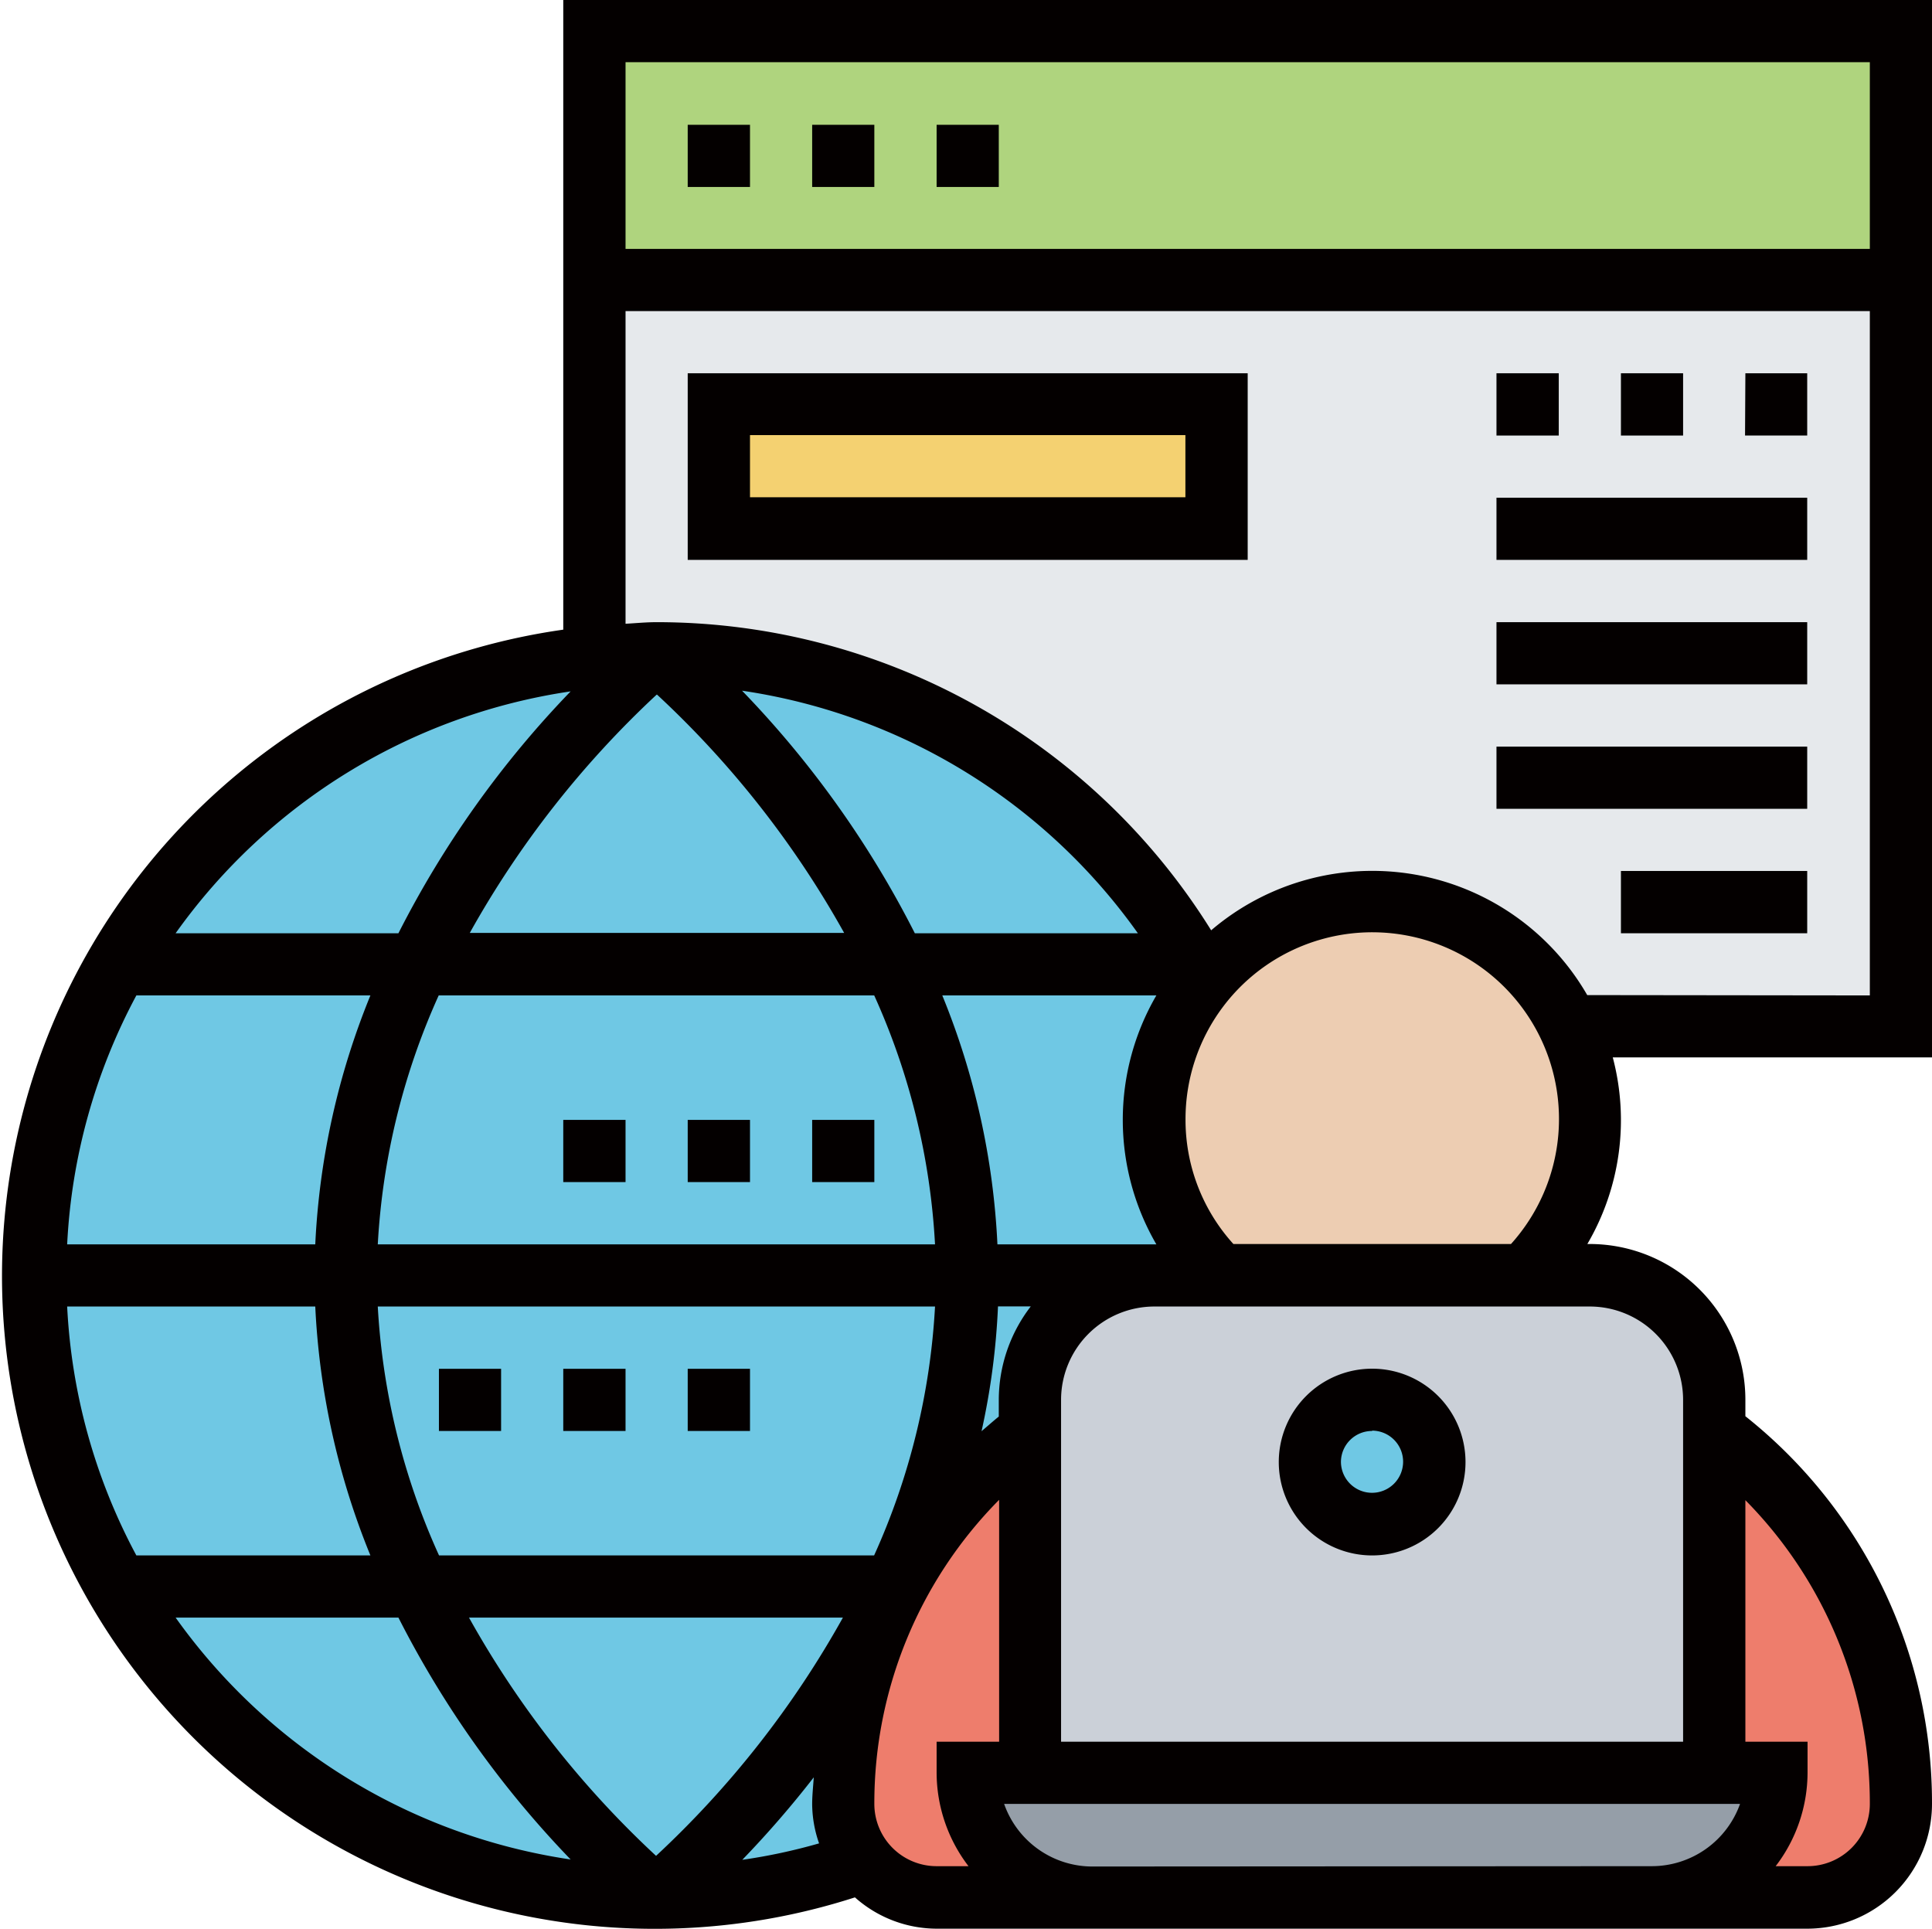
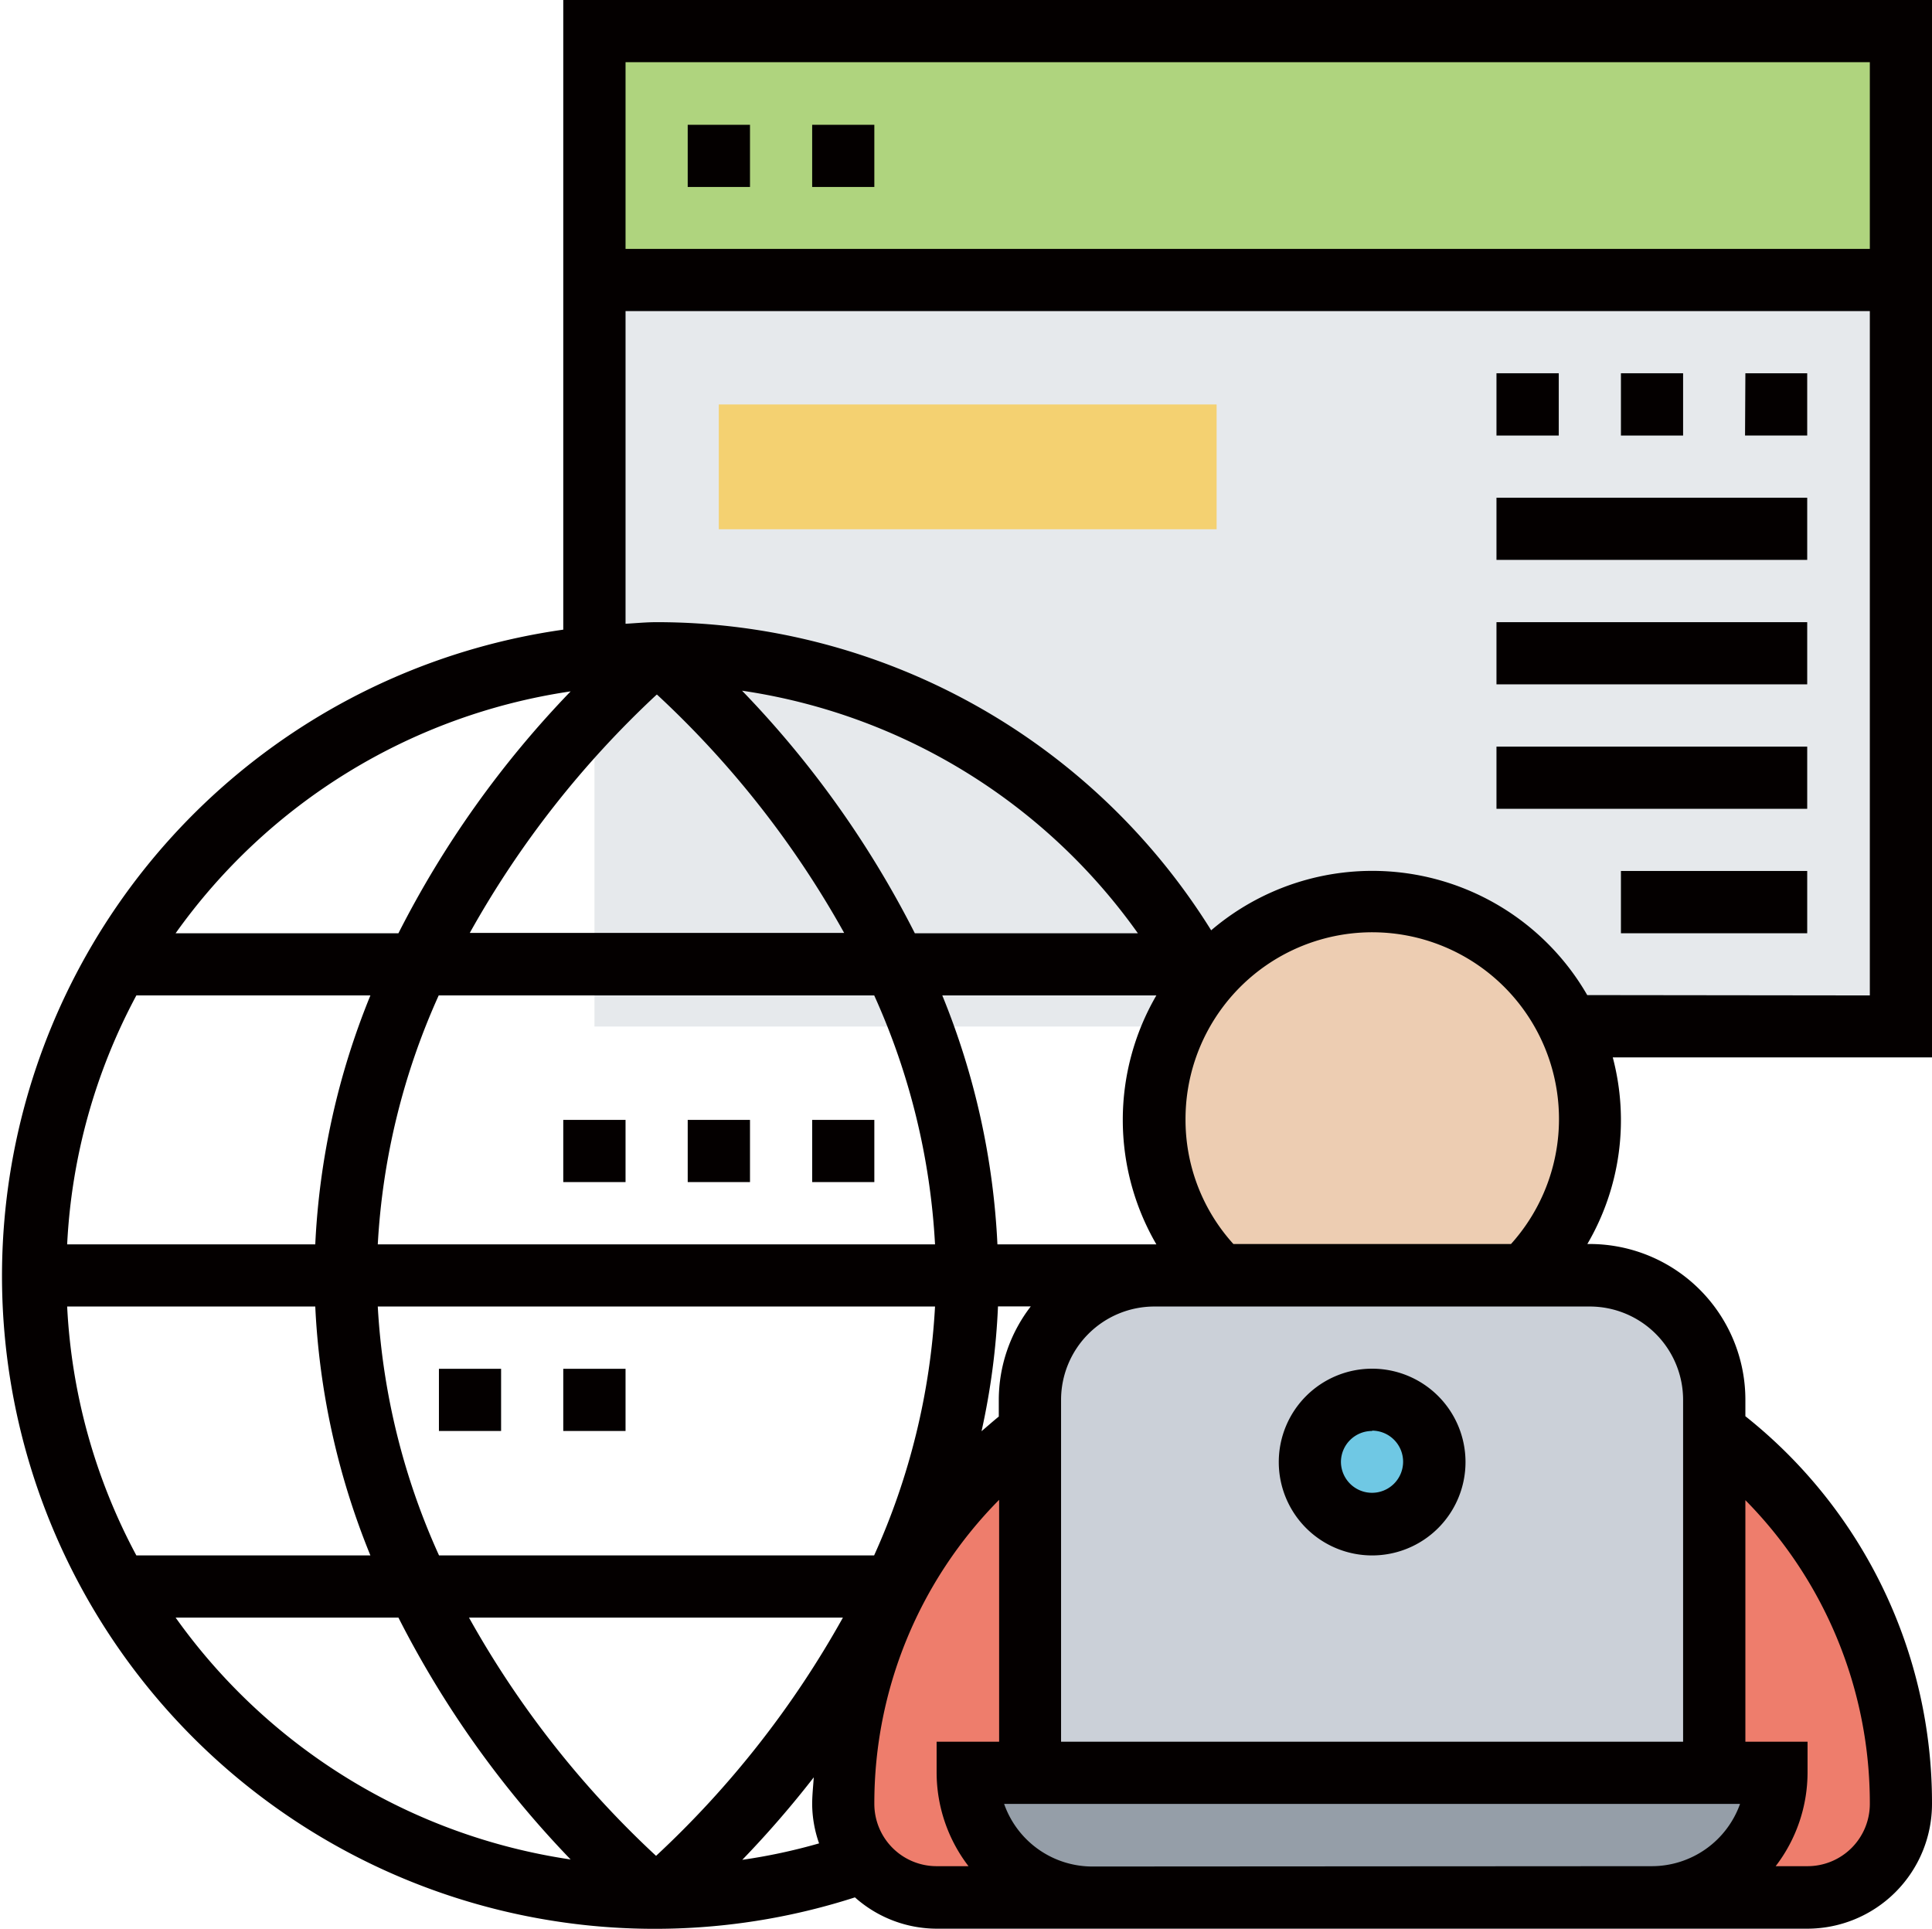
<svg xmlns="http://www.w3.org/2000/svg" viewBox="0 0 170.3 170">
  <defs>
    <style>.cls-1{fill:none;}.cls-2{fill:#e6e9ec;}.cls-3{fill:#6fc8e4;}.cls-4{fill:#ee7d6c;}.cls-5{fill:#959ea8;}.cls-6{fill:#cbd0d8;}.cls-7{fill:#edcdb2;}.cls-8{fill:#f4d171;}.cls-9{fill:#afd47e;}.cls-10{fill:#040000;}</style>
  </defs>
  <title>icon04</title>
  <g id="圖層_1" data-name="圖層 1">
    <rect class="cls-1" width="170" height="170" />
  </g>
  <g id="圖層_2" data-name="圖層 2">
    <path class="cls-2" d="M52.1,24.68H167.26v65.8H52.1Z" transform="translate(0.3)" />
-     <circle class="cls-3" cx="57.88" cy="112.42" r="54.84" />
    <path class="cls-4" d="M75.81,164.13A8.14,8.14,0,0,1,74,159a40.62,40.62,0,0,1,4.5-18.67,4,4,0,0,1,.27-.49,41,41,0,0,1,11.68-13.74v30.16H85a11,11,0,0,0,11,11H82.26A8.11,8.11,0,0,1,75.81,164.13Z" transform="translate(0.3)" />
    <path class="cls-4" d="M167.26,159a8.23,8.23,0,0,1-8.23,8.23H145.32a11,11,0,0,0,11-11h-5.48V126.13A41.08,41.08,0,0,1,167.26,159Z" transform="translate(0.3)" />
    <path class="cls-5" d="M150.81,156.29h5.48a11,11,0,0,1-11,11H96a11,11,0,0,1-11-11h65.81Z" transform="translate(0.3)" />
    <path class="cls-6" d="M150.81,126.13v30.16H90.48v-32.9a11,11,0,0,1,11-11h38.39a11,11,0,0,1,11,11Z" transform="translate(0.3)" />
    <circle class="cls-3" cx="120.94" cy="128.87" r="5.48" />
    <path class="cls-7" d="M138,90.48a18.76,18.76,0,0,1,1.87,8.23,19.13,19.13,0,0,1-5.62,13.57v.14h-27a19.11,19.11,0,0,1-5.76-13.71,19.25,19.25,0,0,1,19.2-19.19A19.11,19.11,0,0,1,138,90.48Z" transform="translate(0.3)" />
    <path class="cls-8" d="M63.06,35.65h43.88v11H63.06Z" transform="translate(0.3)" />
    <path class="cls-9" d="M52.1,2.74H167.26V24.68H52.1Z" transform="translate(0.3)" />
    <path class="cls-10" d="M120.65,137.1a8.23,8.23,0,1,0-8.23-8.23A8.23,8.23,0,0,0,120.65,137.1Zm0-11a2.74,2.74,0,1,1-2.75,2.74A2.74,2.74,0,0,1,120.65,126.13Z" transform="translate(0.3)" />
    <path class="cls-10" d="M170,0H49.35V55.5A57.54,57.54,0,1,0,75.06,167.24a10.87,10.87,0,0,0,7.2,2.76H159a11,11,0,0,0,11-11,43.5,43.5,0,0,0-16.45-34.17v-1.47a13.73,13.73,0,0,0-13.71-13.71h-.22a21.61,21.61,0,0,0,2.24-16.45H170Zm-5.48,5.48V21.94H54.84V5.48ZM87.74,123.39v1.47c-.52.42-1,.85-1.52,1.29a63.32,63.32,0,0,0,1.45-11h2.89a13.53,13.53,0,0,0-2.82,8.23ZM71.9,162.48a50.34,50.34,0,0,1-6.77,1.45,89.62,89.62,0,0,0,6.3-7.27c-.05.79-.14,1.57-.14,2.37A10.64,10.64,0,0,0,71.9,162.48ZM5.62,115.16H27.49a66.18,66.18,0,0,0,4.86,21.94H11.72A51.82,51.82,0,0,1,5.62,115.16Zm52-53.93a85.08,85.08,0,0,1,16.49,21h-33A85.59,85.59,0,0,1,57.58,61.23ZM76.76,87.74a61.17,61.17,0,0,1,5.36,21.94H33a61.43,61.43,0,0,1,5.37-21.94ZM27.49,109.68H5.62a51.82,51.82,0,0,1,6.1-21.94H32.35A66.18,66.18,0,0,0,27.49,109.68ZM33,115.16H82.12a61.22,61.22,0,0,1-5.37,21.94H38.4A61.22,61.22,0,0,1,33,115.16Zm41,27.42a85.34,85.34,0,0,1-16.47,21,85.33,85.33,0,0,1-16.49-21Zm13.62-32.9a66.18,66.18,0,0,0-4.86-21.94h18.87a21.81,21.81,0,0,0,0,21.94h-14ZM80.34,82.26A88,88,0,0,0,65.11,60.88,52.08,52.08,0,0,1,100,82.26ZM50,60.94A88.09,88.09,0,0,0,34.82,82.26H15.18A52.05,52.05,0,0,1,50,60.94ZM15.18,142.58H34.82A88.29,88.29,0,0,0,50,163.9,52.09,52.09,0,0,1,15.18,142.58ZM76.77,159a38,38,0,0,1,11-26.8v21.32H82.26v2.74a13.59,13.59,0,0,0,2.81,8.23H82.26A5.49,5.49,0,0,1,76.77,159ZM96,164.52A8.25,8.25,0,0,1,88.21,159h64.87a8.26,8.26,0,0,1-7.76,5.49ZM164.52,159a5.49,5.49,0,0,1-5.49,5.49h-2.81a13.59,13.59,0,0,0,2.81-8.23v-2.74h-5.48V132.23A38,38,0,0,1,164.52,159Zm-16.46-35.64v30.16H93.23V123.39a8.23,8.23,0,0,1,8.22-8.23h38.39A8.23,8.23,0,0,1,148.06,123.39Zm-35.64-13.71h-4a16.28,16.28,0,0,1-4.22-11,16.46,16.46,0,1,1,28.69,11Zm27.19-21.94A21.87,21.87,0,0,0,106.46,82,57.56,57.56,0,0,0,57.58,54.84c-.93,0-1.83.09-2.74.14V27.42H164.52V87.74Z" transform="translate(0.3)" />
    <path class="cls-10" d="M60.32,11h5.49v5.48H60.32Z" transform="translate(0.3)" />
    <path class="cls-10" d="M71.29,11h5.48v5.48H71.29Z" transform="translate(0.3)" />
-     <path class="cls-10" d="M82.26,11h5.48v5.48H82.26Z" transform="translate(0.3)" />
-     <path class="cls-10" d="M60.32,49.35h49.36V32.9H60.32Zm5.49-11h38.38v5.48H65.81Z" transform="translate(0.3)" />
+     <path class="cls-10" d="M82.26,11v5.48H82.26Z" transform="translate(0.3)" />
    <path class="cls-10" d="M153.55,32.9H159v5.49h-5.48Z" transform="translate(0.3)" />
    <path class="cls-10" d="M142.58,32.9h5.48v5.49h-5.48Z" transform="translate(0.3)" />
    <path class="cls-10" d="M131.61,32.9h5.49v5.49h-5.49Z" transform="translate(0.3)" />
    <path class="cls-10" d="M131.61,43.87H159v5.48H131.61Z" transform="translate(0.3)" />
    <path class="cls-10" d="M131.61,54.84H159v5.48H131.61Z" transform="translate(0.3)" />
    <path class="cls-10" d="M131.61,65.81H159v5.48H131.61Z" transform="translate(0.3)" />
    <path class="cls-10" d="M142.58,76.77H159v5.49H142.58Z" transform="translate(0.3)" />
    <path class="cls-10" d="M38.39,120.65h5.48v5.48H38.39Z" transform="translate(0.3)" />
    <path class="cls-10" d="M49.35,120.65h5.49v5.48H49.35Z" transform="translate(0.3)" />
-     <path class="cls-10" d="M60.32,120.65h5.49v5.48H60.32Z" transform="translate(0.3)" />
    <path class="cls-10" d="M71.29,98.71h5.48v5.48H71.29Z" transform="translate(0.3)" />
    <path class="cls-10" d="M60.32,98.71h5.49v5.48H60.32Z" transform="translate(0.3)" />
    <path class="cls-10" d="M49.35,98.71h5.49v5.48H49.35Z" transform="translate(0.3)" />
  </g>
</svg>